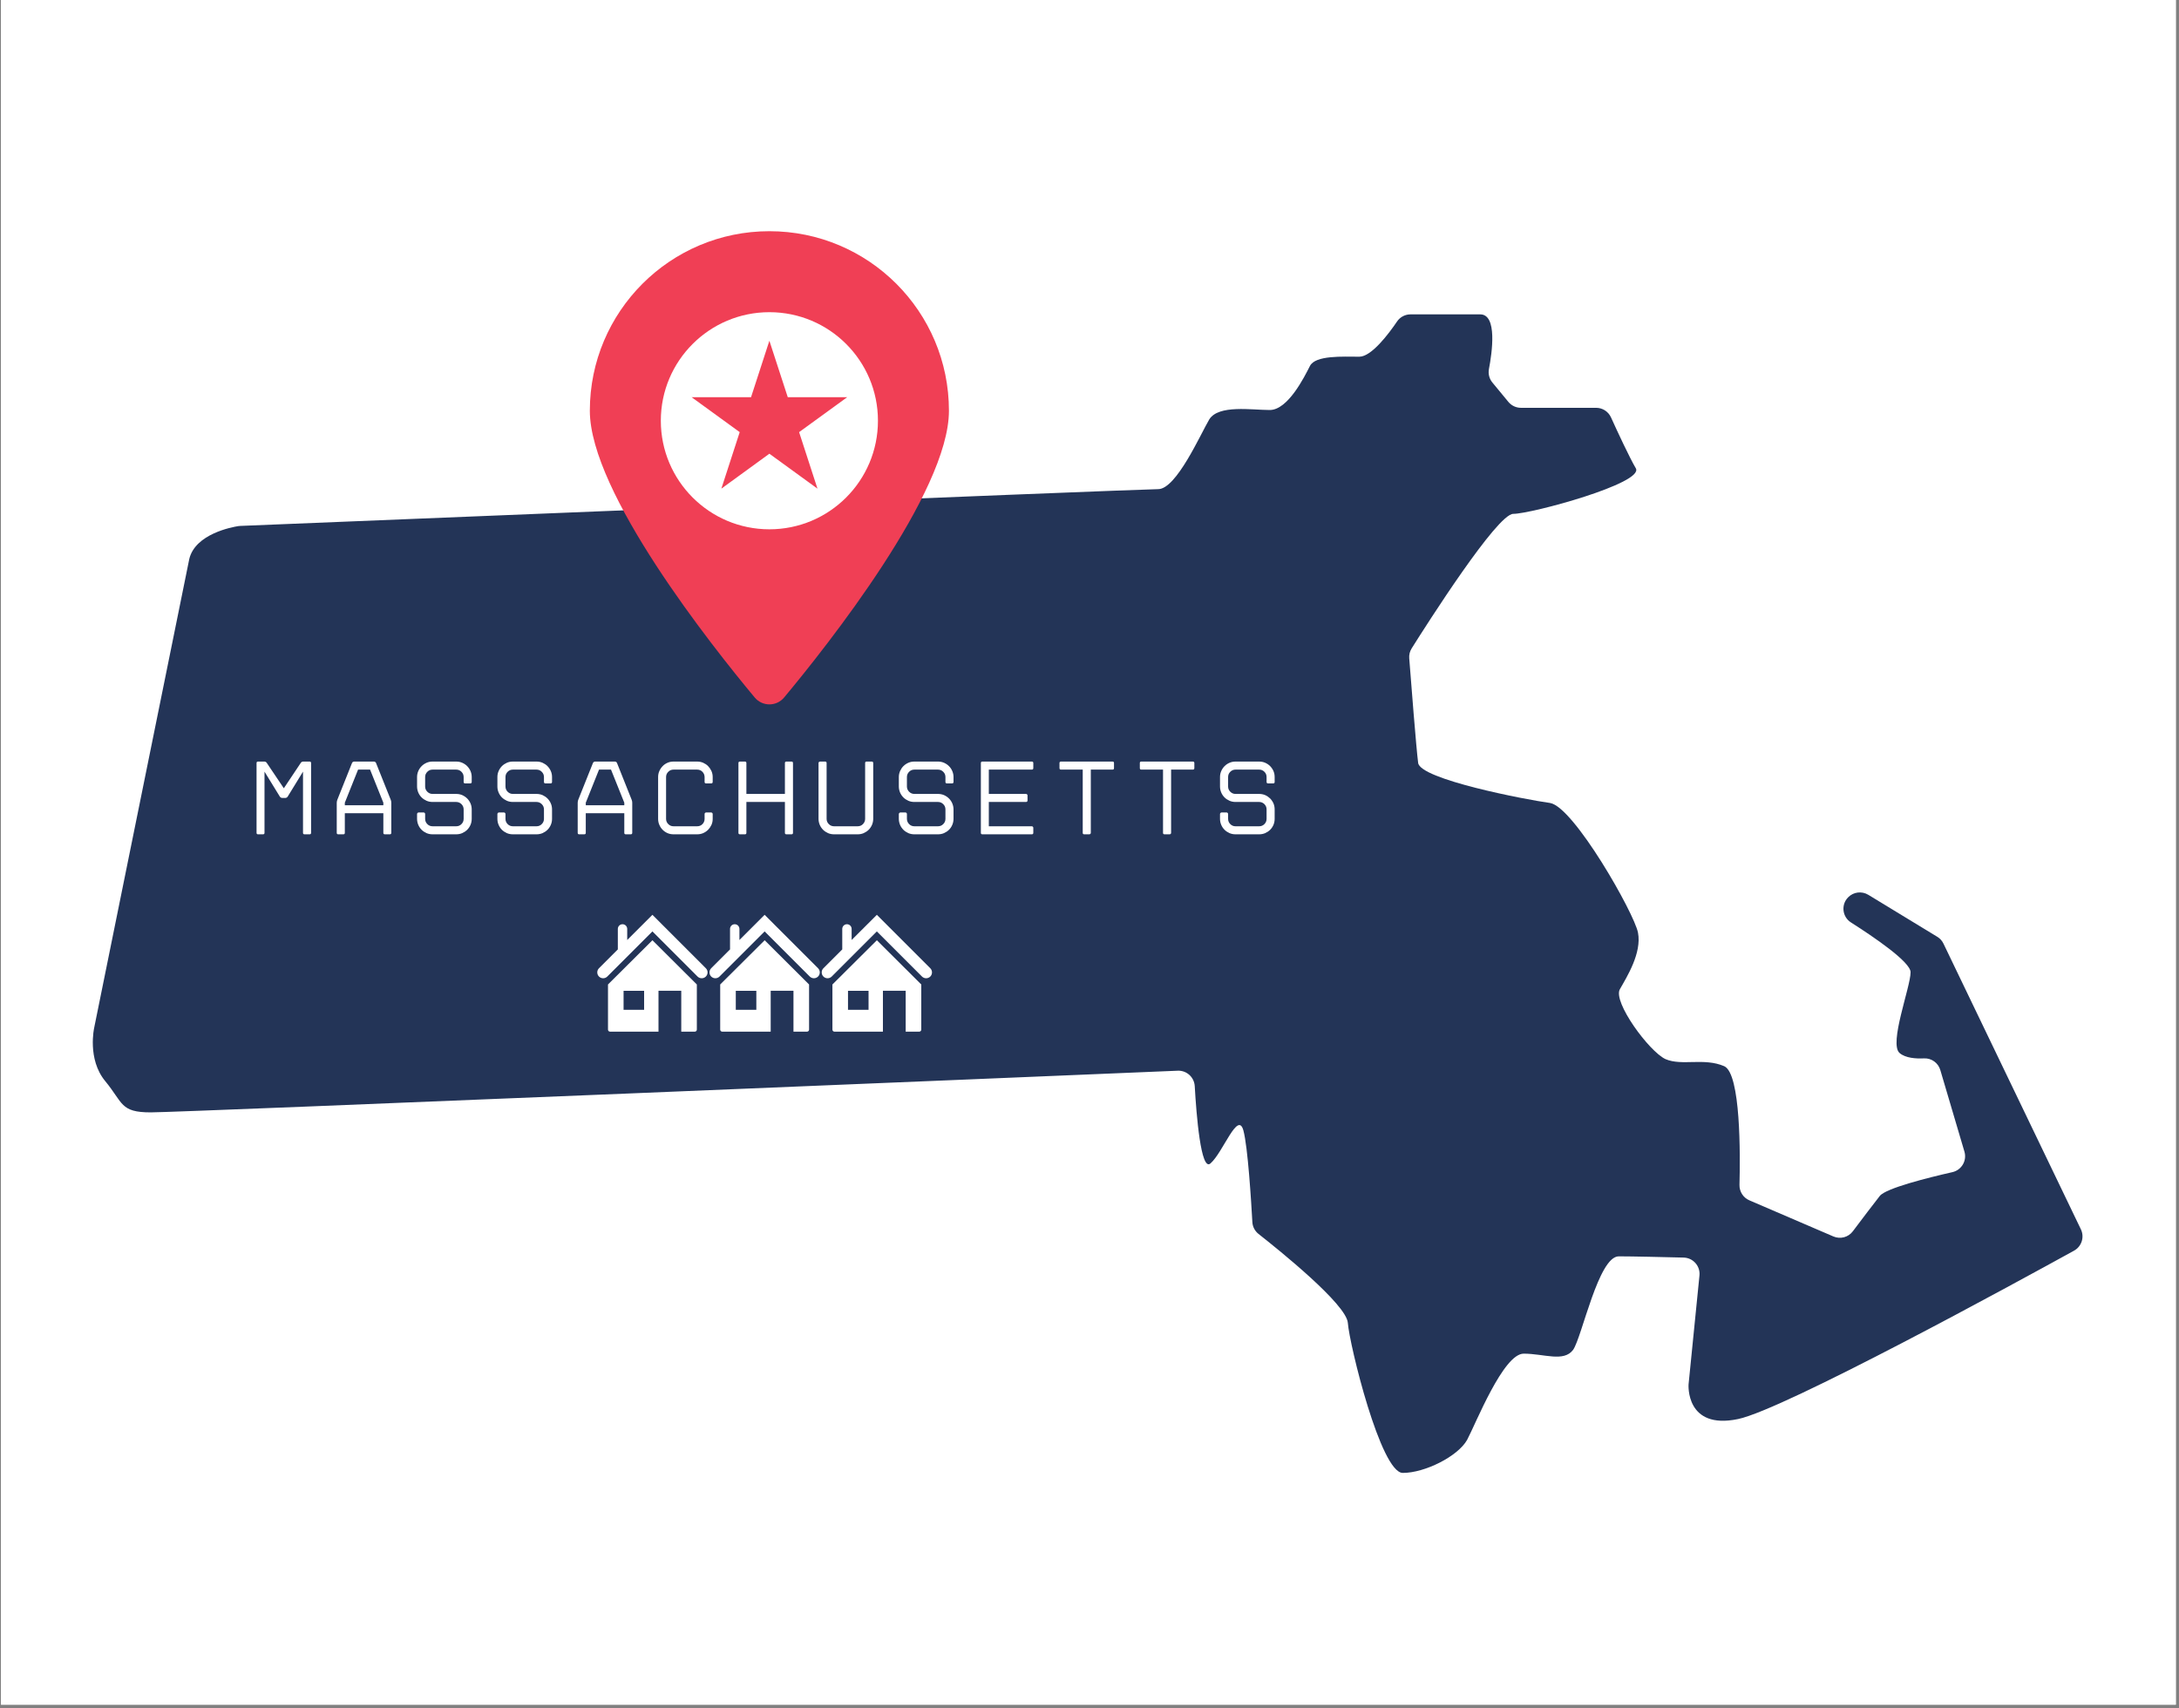
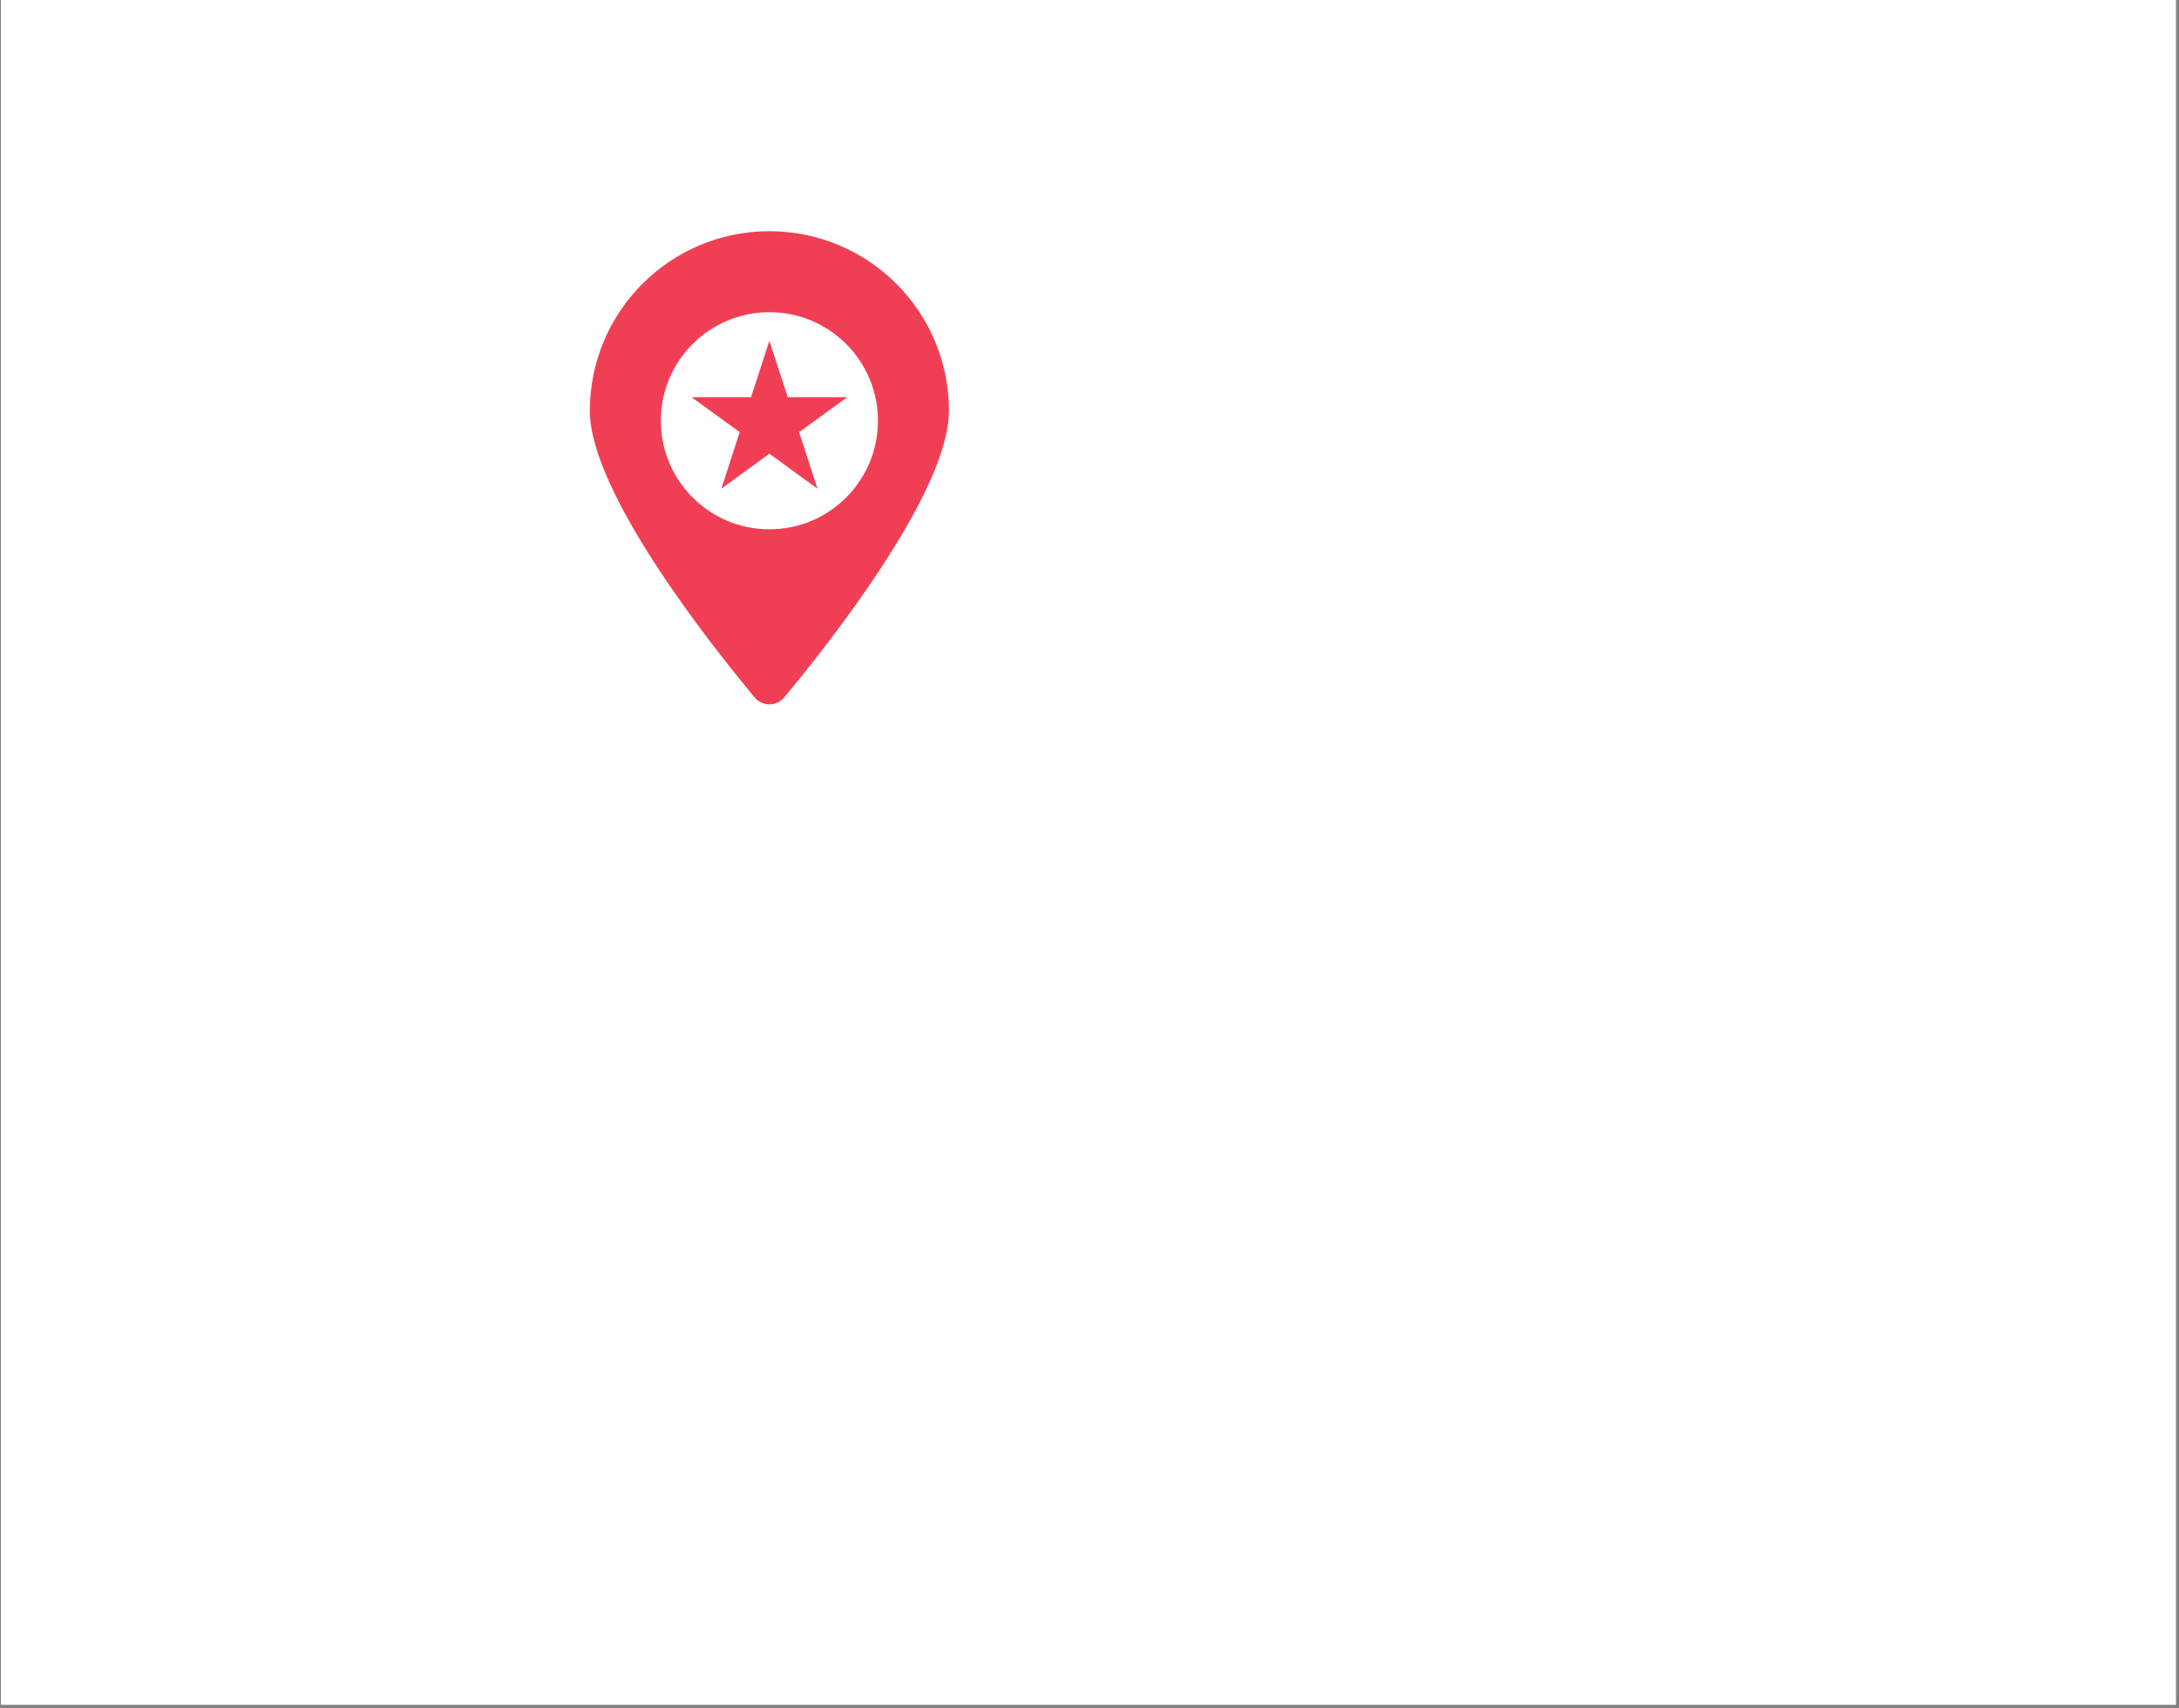
<svg xmlns="http://www.w3.org/2000/svg" width="662" zoomAndPan="magnify" viewBox="0 0 496.5 389.25" height="519" preserveAspectRatio="xMidYMid meet" version="1.0">
  <rect x="0" y="0" width="496.5" height="389.25" fill="#808080" stroke="none" />
  <defs>
    <clipPath id="2d2f084e0a">
      <path d="M 0.227 0 L 495.773 0 L 495.773 388.5 L 0.227 388.5 Z M 0.227 0 " clip-rule="nonzero" />
    </clipPath>
    <clipPath id="5b23ad9ed8">
-       <path d="M 21.148 71 L 474.516 71 L 474.516 335.652 L 21.148 335.652 Z M 21.148 71 " clip-rule="nonzero" />
-     </clipPath>
+       </clipPath>
    <clipPath id="6ba2abd16e">
      <path d="M 134 52.695 L 217 52.695 L 217 161 L 134 161 Z M 134 52.695 " clip-rule="nonzero" />
    </clipPath>
    <clipPath id="c41d312a56">
      <path d="M 138 214 L 159 214 L 159 235.434 L 138 235.434 Z M 138 214 " clip-rule="nonzero" />
    </clipPath>
    <clipPath id="9d807be867">
      <path d="M 136 208.488 L 161.352 208.488 L 161.352 223 L 136 223 Z M 136 208.488 " clip-rule="nonzero" />
    </clipPath>
    <clipPath id="4370c9c23b">
      <path d="M 164 214 L 185 214 L 185 235.434 L 164 235.434 Z M 164 214 " clip-rule="nonzero" />
    </clipPath>
    <clipPath id="b8d66f6939">
      <path d="M 161.469 208.488 L 186.922 208.488 L 186.922 223 L 161.469 223 Z M 161.469 208.488 " clip-rule="nonzero" />
    </clipPath>
    <clipPath id="6151584e41">
      <path d="M 189 214 L 210 214 L 210 235.434 L 189 235.434 Z M 189 214 " clip-rule="nonzero" />
    </clipPath>
    <clipPath id="dedfc7aef2">
      <path d="M 187.039 208.488 L 212.488 208.488 L 212.488 223 L 187.039 223 Z M 187.039 208.488 " clip-rule="nonzero" />
    </clipPath>
  </defs>
  <g clip-path="url(#2d2f084e0a)">
    <path fill="#ffffff" d="M 0.227 0 L 495.773 0 L 495.773 388.5 L 0.227 388.5 Z M 0.227 0 " fill-opacity="1" fill-rule="nonzero" />
-     <path fill="#ffffff" d="M 0.227 0 L 495.773 0 L 495.773 388.5 L 0.227 388.5 Z M 0.227 0 " fill-opacity="1" fill-rule="nonzero" />
+     <path fill="#ffffff" d="M 0.227 0 L 495.773 0 L 495.773 388.5 L 0.227 388.5 M 0.227 0 " fill-opacity="1" fill-rule="nonzero" />
  </g>
  <g clip-path="url(#5b23ad9ed8)">
    <path fill="#233457" d="M 472.594 285.027 C 459.246 292.383 406.5 321.223 396.02 323.406 C 384.004 325.91 384.75 315.508 384.75 315.508 L 387.234 290.688 C 387.449 288.539 385.793 286.66 383.633 286.605 C 379.09 286.488 371.902 286.324 368.844 286.324 C 364.219 286.324 360.457 304.742 358.453 307.617 C 356.324 310.504 351.816 308.5 347.184 308.5 C 342.551 308.5 336.285 324.406 334.289 328.16 C 332.156 331.926 324.641 335.68 319.637 335.68 C 314.621 335.68 307.484 306.496 307.113 301.48 C 306.789 297.234 291.418 284.875 286.766 281.219 C 285.934 280.559 285.414 279.578 285.359 278.508 C 285.105 273.945 284.336 261.41 283.32 257.648 C 282.062 253.016 278.688 262.656 275.805 265.156 C 273.637 267.043 272.602 254.094 272.23 247.527 C 272.105 245.496 270.398 243.938 268.367 244.016 C 238.801 245.262 40.852 253.512 34.359 253.512 C 27.348 253.512 28.098 251.383 23.965 246.375 C 19.836 241.371 21.461 234.223 21.461 234.223 L 43.129 127.391 C 44.5 121.668 52.863 120.125 54.309 119.898 C 54.449 119.879 54.57 119.867 54.711 119.859 C 61.633 119.578 259.84 111.477 263.902 111.477 C 268.039 111.477 273.543 98.953 275.547 95.57 C 277.676 92.191 285.195 93.441 289.328 93.441 C 293.453 93.441 297.207 85.926 298.469 83.422 C 299.719 80.918 305.977 81.293 309.738 81.293 C 312.516 81.293 316.469 76.012 318.328 73.266 C 319.016 72.25 320.168 71.645 321.391 71.645 L 337.285 71.645 C 341.223 71.645 339.98 80.359 339.262 84.117 C 339.062 85.203 339.344 86.324 340.051 87.176 L 343.688 91.586 C 344.395 92.445 345.445 92.941 346.555 92.941 L 363.691 92.941 C 365.148 92.941 366.465 93.789 367.074 95.117 C 368.543 98.355 371.309 104.312 372.73 106.719 C 374.734 110.102 348.93 117.109 344.805 117.109 C 341.121 117.109 325.102 142.285 321.664 147.758 C 321.238 148.438 321.039 149.219 321.102 150.016 C 321.453 154.586 322.707 170.641 323.133 173.852 C 323.512 177.605 347.676 182.246 353.191 183 C 358.578 183.871 372.352 208.051 373.23 212.559 C 374.109 217.191 370.727 222.578 369.094 225.453 C 367.473 228.336 375.73 239.609 379.484 241.371 C 383.25 242.992 388.254 240.988 392.887 242.992 C 396.66 244.727 396.531 263.215 396.352 270.035 C 396.316 271.559 397.203 272.957 398.602 273.555 L 417.75 281.789 C 419.328 282.469 421.16 281.98 422.184 280.609 C 424.09 278.082 427.027 274.18 428.332 272.547 C 429.746 270.781 439.359 268.387 444.871 267.133 C 446.965 266.652 448.219 264.512 447.609 262.453 L 442.113 243.863 C 441.633 242.23 440.102 241.125 438.406 241.207 C 436.539 241.297 434.191 241.141 432.84 239.992 C 430.336 237.859 435.34 224.953 435.34 221.57 C 435.34 219.23 426.938 213.527 421.766 210.234 C 419.754 208.965 419.445 206.152 421.133 204.477 C 422.34 203.262 424.223 203.035 425.695 203.922 L 441.418 213.492 C 442.031 213.863 442.523 214.398 442.832 215.051 L 474.141 280.156 C 475 281.934 474.32 284.066 472.59 285.027 " fill-opacity="1" fill-rule="nonzero" />
  </g>
  <g clip-path="url(#6ba2abd16e)">
    <path fill="#f03f55" d="M 216.223 93.613 C 216.223 112.23 188.457 147.207 178.676 158.949 C 176.926 161.055 173.707 161.055 171.957 158.949 C 162.172 147.207 134.398 112.23 134.398 93.613 C 134.398 71.012 152.723 52.691 175.309 52.691 C 197.914 52.691 216.223 71.012 216.223 93.613 " fill-opacity="1" fill-rule="nonzero" />
  </g>
  <path fill="#ffffff" d="M 186.266 111.363 L 175.309 103.402 L 164.367 111.363 L 168.547 98.484 L 157.594 90.527 L 171.129 90.527 L 175.309 77.656 L 179.5 90.527 L 193.035 90.527 L 182.082 98.484 Z M 175.309 71.148 C 161.656 71.148 150.574 82.223 150.574 95.883 C 150.574 109.551 161.656 120.629 175.309 120.629 C 188.977 120.629 200.047 109.551 200.047 95.883 C 200.047 82.223 188.977 71.148 175.309 71.148 Z M 277.988 186.613 L 277.988 185.508 C 277.988 185.426 278.027 185.344 278.098 185.273 C 278.172 185.199 278.254 185.164 278.336 185.164 L 279.484 185.164 C 279.586 185.164 279.668 185.199 279.73 185.273 C 279.793 185.344 279.832 185.426 279.832 185.508 L 279.832 186.613 C 279.832 187.086 279.992 187.484 280.328 187.812 C 280.656 188.148 281.055 188.309 281.516 188.309 L 286.91 188.309 C 287.375 188.309 287.773 188.148 288.109 187.812 C 288.434 187.484 288.598 187.086 288.598 186.613 L 288.598 184.465 C 288.598 183.992 288.434 183.602 288.109 183.266 C 287.773 182.941 287.375 182.77 286.91 182.77 L 281.516 182.77 C 281.035 182.77 280.582 182.68 280.156 182.496 C 279.73 182.305 279.348 182.062 279.031 181.742 C 278.707 181.426 278.453 181.055 278.27 180.621 C 278.082 180.184 277.988 179.723 277.988 179.242 L 277.988 177.09 C 277.988 176.602 278.082 176.148 278.27 175.723 C 278.453 175.297 278.707 174.922 279.031 174.598 C 279.348 174.27 279.73 174.027 280.156 173.836 C 280.582 173.652 281.035 173.562 281.516 173.562 L 286.91 173.562 C 287.391 173.562 287.855 173.652 288.281 173.836 C 288.707 174.027 289.078 174.27 289.406 174.598 C 289.723 174.922 289.977 175.297 290.168 175.723 C 290.348 176.148 290.438 176.602 290.438 177.09 L 290.438 178.199 C 290.438 178.426 290.332 178.543 290.102 178.543 L 288.941 178.543 C 288.715 178.543 288.598 178.426 288.598 178.199 L 288.598 177.09 C 288.598 176.621 288.434 176.219 288.109 175.895 C 287.773 175.559 287.375 175.395 286.91 175.395 L 281.516 175.395 C 281.055 175.395 280.656 175.559 280.328 175.895 C 279.992 176.219 279.832 176.621 279.832 177.09 L 279.832 179.242 C 279.832 179.711 279.992 180.102 280.328 180.438 C 280.656 180.766 281.055 180.938 281.516 180.938 L 286.91 180.938 C 287.391 180.938 287.855 181.027 288.281 181.207 C 288.707 181.398 289.078 181.652 289.406 181.969 C 289.723 182.297 289.977 182.668 290.168 183.094 C 290.348 183.52 290.438 183.984 290.438 184.465 L 290.438 186.613 C 290.438 187.105 290.348 187.559 290.168 187.992 C 289.977 188.426 289.723 188.801 289.406 189.117 C 289.078 189.434 288.707 189.68 288.281 189.871 C 287.855 190.051 287.391 190.141 286.91 190.141 L 281.516 190.141 C 281.035 190.141 280.582 190.051 280.156 189.871 C 279.73 189.68 279.348 189.434 279.031 189.117 C 278.707 188.801 278.453 188.426 278.27 187.992 C 278.082 187.559 277.988 187.105 277.988 186.613 Z M 265.004 189.805 L 265.004 175.395 L 260.055 175.395 C 259.828 175.395 259.719 175.285 259.719 175.059 L 259.719 173.898 C 259.719 173.672 259.828 173.562 260.055 173.562 L 271.805 173.562 C 272.023 173.562 272.141 173.672 272.141 173.898 L 272.141 175.059 C 272.141 175.285 272.023 175.395 271.805 175.395 L 266.844 175.395 L 266.844 189.805 C 266.844 189.906 266.809 189.988 266.738 190.051 C 266.664 190.113 266.59 190.141 266.512 190.141 L 265.348 190.141 C 265.121 190.141 265.004 190.031 265.004 189.805 Z M 246.707 189.805 L 246.707 175.395 L 241.758 175.395 C 241.531 175.395 241.41 175.285 241.41 175.059 L 241.41 173.898 C 241.41 173.672 241.531 173.562 241.758 173.562 L 253.5 173.562 C 253.727 173.562 253.832 173.672 253.832 173.898 L 253.832 175.059 C 253.832 175.285 253.727 175.395 253.5 175.395 L 248.547 175.395 L 248.547 189.805 C 248.547 189.906 248.512 189.988 248.438 190.051 C 248.367 190.113 248.285 190.141 248.203 190.141 L 247.043 190.141 C 246.824 190.141 246.707 190.031 246.707 189.805 Z M 223.496 189.805 L 223.496 173.898 C 223.496 173.672 223.613 173.562 223.84 173.562 L 235.102 173.562 C 235.328 173.562 235.445 173.672 235.445 173.898 L 235.445 175.059 C 235.445 175.285 235.328 175.395 235.102 175.395 L 225.309 175.395 L 225.309 180.938 L 233.797 180.938 C 233.875 180.938 233.957 180.973 234.031 181.047 C 234.102 181.117 234.129 181.191 234.129 181.273 L 234.129 182.434 C 234.129 182.531 234.102 182.613 234.031 182.68 C 233.957 182.742 233.875 182.77 233.797 182.77 L 225.309 182.77 L 225.309 188.309 L 235.102 188.309 C 235.199 188.309 235.281 188.348 235.344 188.418 C 235.41 188.492 235.445 188.562 235.445 188.645 L 235.445 189.805 C 235.445 190.031 235.328 190.141 235.102 190.141 L 223.84 190.141 C 223.613 190.141 223.496 190.031 223.496 189.805 Z M 204.805 186.613 L 204.805 185.508 C 204.805 185.426 204.852 185.344 204.926 185.273 C 204.996 185.199 205.07 185.164 205.152 185.164 L 206.312 185.164 C 206.41 185.164 206.484 185.199 206.555 185.273 C 206.621 185.344 206.648 185.426 206.648 185.508 L 206.648 186.613 C 206.648 187.086 206.82 187.484 207.145 187.812 C 207.473 188.148 207.871 188.309 208.344 188.309 L 213.73 188.309 C 214.199 188.309 214.598 188.148 214.926 187.812 C 215.262 187.484 215.426 187.086 215.426 186.613 L 215.426 184.465 C 215.426 183.992 215.262 183.602 214.926 183.266 C 214.598 182.941 214.199 182.77 213.73 182.77 L 208.344 182.77 C 207.852 182.77 207.398 182.68 206.973 182.496 C 206.547 182.305 206.176 182.062 205.848 181.742 C 205.531 181.426 205.277 181.055 205.086 180.621 C 204.906 180.184 204.805 179.723 204.805 179.242 L 204.805 177.09 C 204.805 176.602 204.906 176.148 205.086 175.723 C 205.277 175.297 205.531 174.922 205.848 174.598 C 206.176 174.27 206.547 174.027 206.973 173.836 C 207.398 173.652 207.852 173.562 208.344 173.562 L 213.73 173.562 C 214.219 173.562 214.672 173.652 215.098 173.836 C 215.523 174.027 215.906 174.27 216.223 174.598 C 216.551 174.922 216.805 175.297 216.984 175.723 C 217.164 176.148 217.266 176.602 217.266 177.09 L 217.266 178.199 C 217.266 178.426 217.148 178.543 216.922 178.543 L 215.762 178.543 C 215.543 178.543 215.426 178.426 215.426 178.199 L 215.426 177.09 C 215.426 176.621 215.262 176.219 214.926 175.895 C 214.598 175.559 214.199 175.395 213.73 175.395 L 208.344 175.395 C 207.871 175.395 207.473 175.559 207.145 175.895 C 206.82 176.219 206.648 176.621 206.648 177.09 L 206.648 179.242 C 206.648 179.711 206.82 180.102 207.145 180.438 C 207.473 180.766 207.871 180.938 208.344 180.938 L 213.73 180.938 C 214.219 180.938 214.672 181.027 215.098 181.207 C 215.523 181.398 215.906 181.652 216.223 181.969 C 216.551 182.297 216.801 182.668 216.984 183.094 C 217.164 183.52 217.266 183.984 217.266 184.465 L 217.266 186.613 C 217.266 187.105 217.164 187.559 216.984 187.992 C 216.801 188.426 216.551 188.801 216.223 189.117 C 215.906 189.434 215.523 189.68 215.098 189.871 C 214.672 190.051 214.219 190.141 213.73 190.141 L 208.344 190.141 C 207.852 190.141 207.398 190.051 206.973 189.871 C 206.547 189.68 206.176 189.434 205.848 189.117 C 205.531 188.801 205.277 188.426 205.086 187.992 C 204.906 187.559 204.805 187.105 204.805 186.613 Z M 186.508 186.613 L 186.508 173.898 C 186.508 173.801 186.543 173.719 186.617 173.652 C 186.691 173.59 186.773 173.562 186.852 173.562 L 188.016 173.562 C 188.23 173.562 188.348 173.672 188.348 173.898 L 188.348 186.613 C 188.348 187.086 188.512 187.484 188.848 187.812 C 189.176 188.148 189.574 188.309 190.043 188.309 L 195.43 188.309 C 195.902 188.309 196.301 188.148 196.629 187.812 C 196.953 187.484 197.125 187.086 197.125 186.613 L 197.125 173.898 C 197.125 173.672 197.234 173.562 197.461 173.562 L 198.621 173.562 C 198.848 173.562 198.969 173.672 198.969 173.898 L 198.969 186.613 C 198.969 187.105 198.867 187.559 198.688 187.992 C 198.496 188.426 198.242 188.801 197.926 189.117 C 197.598 189.434 197.227 189.68 196.801 189.871 C 196.375 190.051 195.922 190.141 195.43 190.141 L 190.043 190.141 C 189.555 190.141 189.102 190.051 188.676 189.871 C 188.25 189.68 187.879 189.434 187.551 189.117 C 187.227 188.801 186.98 188.426 186.789 187.992 C 186.609 187.559 186.508 187.105 186.508 186.613 Z M 178.848 189.805 L 178.848 182.77 L 170.07 182.77 L 170.07 189.805 C 170.07 190.031 169.961 190.141 169.734 190.141 L 168.602 190.141 C 168.375 190.141 168.258 190.031 168.258 189.805 L 168.258 173.898 C 168.258 173.672 168.375 173.562 168.602 173.562 L 169.734 173.562 C 169.961 173.562 170.07 173.672 170.07 173.898 L 170.07 180.938 L 178.848 180.938 L 178.848 173.898 C 178.848 173.672 178.965 173.562 179.191 173.562 L 180.344 173.562 C 180.57 173.562 180.688 173.672 180.688 173.898 L 180.688 189.805 C 180.688 190.031 180.57 190.141 180.344 190.141 L 179.191 190.141 C 178.965 190.141 178.848 190.031 178.848 189.805 Z M 162.043 178.543 L 160.883 178.543 C 160.656 178.543 160.547 178.426 160.547 178.199 L 160.547 177.062 C 160.531 176.602 160.367 176.203 160.039 175.875 C 159.715 175.559 159.324 175.395 158.852 175.395 L 153.469 175.395 C 152.996 175.395 152.598 175.559 152.27 175.895 C 151.934 176.223 151.77 176.621 151.77 177.09 L 151.77 186.613 C 151.77 187.086 151.934 187.484 152.27 187.812 C 152.598 188.148 152.996 188.309 153.469 188.309 L 158.852 188.309 C 159.324 188.309 159.715 188.156 160.039 187.84 C 160.367 187.52 160.531 187.129 160.547 186.66 L 160.547 185.508 C 160.547 185.426 160.574 185.344 160.648 185.273 C 160.711 185.199 160.793 185.164 160.883 185.164 L 162.043 185.164 C 162.145 185.164 162.227 185.199 162.289 185.273 C 162.352 185.344 162.391 185.426 162.391 185.508 L 162.391 186.66 C 162.391 187.148 162.289 187.602 162.098 188.02 C 161.898 188.438 161.645 188.801 161.336 189.117 C 161.02 189.434 160.648 189.68 160.223 189.871 C 159.797 190.051 159.344 190.141 158.852 190.141 L 153.469 190.141 C 152.977 190.141 152.523 190.051 152.098 189.871 C 151.672 189.68 151.301 189.434 150.992 189.117 C 150.676 188.801 150.422 188.426 150.238 187.992 C 150.047 187.559 149.957 187.105 149.957 186.613 L 149.957 177.09 C 149.957 176.602 150.047 176.148 150.238 175.723 C 150.422 175.297 150.676 174.926 150.992 174.598 C 151.301 174.27 151.672 174.027 152.098 173.836 C 152.523 173.652 152.977 173.562 153.469 173.562 L 158.852 173.562 C 159.344 173.562 159.797 173.652 160.223 173.836 C 160.648 174.027 161.02 174.27 161.336 174.59 C 161.645 174.906 161.898 175.27 162.098 175.695 C 162.289 176.129 162.391 176.582 162.391 177.062 L 162.391 178.199 C 162.391 178.426 162.27 178.543 162.043 178.543 Z M 142.25 183.52 L 142.25 182.941 L 139.223 175.395 L 136.492 175.395 L 133.473 182.941 L 133.473 183.52 Z M 140.121 173.562 C 140.219 173.562 140.309 173.59 140.402 173.652 C 140.484 173.719 140.547 173.789 140.582 173.871 L 143.938 182.289 C 143.973 182.371 144 182.469 144.027 182.598 C 144.047 182.73 144.062 182.84 144.062 182.941 L 144.062 189.805 C 144.062 190.031 143.945 190.141 143.719 190.141 L 142.586 190.141 C 142.359 190.141 142.25 190.031 142.25 189.805 L 142.25 185.336 L 133.473 185.336 L 133.473 189.805 C 133.473 190.031 133.355 190.141 133.129 190.141 L 131.977 190.141 C 131.75 190.141 131.633 190.031 131.633 189.805 L 131.633 182.941 C 131.633 182.84 131.641 182.73 131.668 182.598 C 131.695 182.469 131.723 182.371 131.75 182.289 L 135.113 173.871 C 135.152 173.789 135.215 173.719 135.305 173.652 C 135.406 173.59 135.496 173.562 135.578 173.562 Z M 113.336 186.613 L 113.336 185.508 C 113.336 185.426 113.371 185.344 113.445 185.273 C 113.516 185.199 113.59 185.164 113.672 185.164 L 114.832 185.164 C 114.93 185.164 115.012 185.199 115.074 185.273 C 115.141 185.344 115.176 185.426 115.176 185.508 L 115.176 186.613 C 115.176 187.086 115.34 187.484 115.664 187.812 C 116 188.148 116.398 188.309 116.863 188.309 L 122.258 188.309 C 122.719 188.309 123.117 188.148 123.445 187.812 C 123.781 187.484 123.945 187.086 123.945 186.613 L 123.945 184.465 C 123.945 183.992 123.781 183.602 123.445 183.266 C 123.117 182.941 122.719 182.77 122.258 182.77 L 116.863 182.77 C 116.383 182.77 115.918 182.68 115.492 182.496 C 115.074 182.305 114.695 182.062 114.367 181.742 C 114.051 181.426 113.797 181.055 113.617 180.621 C 113.426 180.184 113.336 179.723 113.336 179.242 L 113.336 177.09 C 113.336 176.602 113.426 176.148 113.617 175.723 C 113.797 175.297 114.051 174.926 114.367 174.598 C 114.695 174.27 115.074 174.027 115.492 173.836 C 115.918 173.652 116.383 173.562 116.863 173.562 L 122.258 173.562 C 122.738 173.562 123.191 173.652 123.625 173.836 C 124.043 174.027 124.426 174.27 124.742 174.598 C 125.066 174.926 125.32 175.297 125.504 175.723 C 125.695 176.148 125.785 176.602 125.785 177.09 L 125.785 178.199 C 125.785 178.426 125.668 178.543 125.449 178.543 L 124.289 178.543 C 124.062 178.543 123.945 178.426 123.945 178.199 L 123.945 177.09 C 123.945 176.621 123.781 176.223 123.445 175.895 C 123.117 175.559 122.719 175.395 122.258 175.395 L 116.863 175.395 C 116.398 175.395 116 175.559 115.664 175.895 C 115.34 176.223 115.176 176.621 115.176 177.09 L 115.176 179.242 C 115.176 179.711 115.34 180.102 115.664 180.438 C 116 180.766 116.398 180.938 116.863 180.938 L 122.258 180.938 C 122.738 180.938 123.191 181.027 123.625 181.207 C 124.043 181.398 124.426 181.652 124.742 181.969 C 125.066 182.297 125.32 182.668 125.504 183.094 C 125.695 183.52 125.785 183.984 125.785 184.465 L 125.785 186.613 C 125.785 187.105 125.695 187.559 125.504 187.992 C 125.32 188.426 125.066 188.801 124.742 189.117 C 124.426 189.434 124.043 189.68 123.625 189.871 C 123.191 190.051 122.738 190.141 122.258 190.141 L 116.863 190.141 C 116.383 190.141 115.918 190.051 115.492 189.871 C 115.074 189.68 114.695 189.434 114.367 189.117 C 114.051 188.801 113.797 188.426 113.617 187.992 C 113.426 187.559 113.336 187.105 113.336 186.613 Z M 95.031 186.613 L 95.031 185.508 C 95.031 185.426 95.07 185.344 95.141 185.273 C 95.211 185.199 95.289 185.164 95.371 185.164 L 96.535 185.164 C 96.629 185.164 96.711 185.199 96.773 185.273 C 96.84 185.344 96.871 185.426 96.871 185.508 L 96.871 186.613 C 96.871 187.086 97.035 187.484 97.367 187.812 C 97.695 188.148 98.094 188.309 98.562 188.309 L 103.953 188.309 C 104.422 188.309 104.82 188.148 105.152 187.812 C 105.48 187.484 105.645 187.086 105.645 186.613 L 105.645 184.465 C 105.645 183.992 105.48 183.602 105.152 183.266 C 104.82 182.941 104.422 182.77 103.953 182.77 L 98.562 182.77 C 98.078 182.77 97.625 182.68 97.195 182.496 C 96.77 182.305 96.395 182.062 96.074 181.742 C 95.75 181.426 95.496 181.055 95.312 180.621 C 95.129 180.184 95.031 179.723 95.031 179.242 L 95.031 177.09 C 95.031 176.602 95.129 176.148 95.312 175.723 C 95.496 175.297 95.75 174.926 96.074 174.598 C 96.395 174.27 96.77 174.027 97.195 173.836 C 97.625 173.652 98.078 173.562 98.562 173.562 L 103.953 173.562 C 104.434 173.562 104.891 173.652 105.32 173.836 C 105.746 174.027 106.121 174.27 106.445 174.598 C 106.766 174.926 107.02 175.297 107.207 175.723 C 107.391 176.148 107.484 176.602 107.484 177.09 L 107.484 178.199 C 107.484 178.426 107.371 178.543 107.145 178.543 L 105.984 178.543 C 105.762 178.543 105.645 178.426 105.645 178.199 L 105.645 177.09 C 105.645 176.621 105.48 176.223 105.152 175.895 C 104.82 175.559 104.422 175.395 103.953 175.395 L 98.562 175.395 C 98.094 175.395 97.695 175.559 97.367 175.895 C 97.035 176.223 96.871 176.621 96.871 177.09 L 96.871 179.242 C 96.871 179.711 97.035 180.102 97.367 180.438 C 97.695 180.766 98.094 180.938 98.562 180.938 L 103.953 180.938 C 104.434 180.938 104.891 181.027 105.32 181.207 C 105.746 181.398 106.121 181.652 106.445 181.969 C 106.766 182.297 107.02 182.668 107.207 183.094 C 107.391 183.52 107.484 183.984 107.484 184.465 L 107.484 186.613 C 107.484 187.105 107.391 187.559 107.207 187.992 C 107.02 188.426 106.766 188.801 106.445 189.117 C 106.121 189.434 105.746 189.68 105.32 189.871 C 104.891 190.051 104.434 190.141 103.953 190.141 L 98.562 190.141 C 98.078 190.141 97.625 190.051 97.195 189.871 C 96.77 189.68 96.395 189.434 96.074 189.117 C 95.75 188.801 95.496 188.426 95.312 187.992 C 95.129 187.559 95.031 187.105 95.031 186.613 Z M 87.348 183.52 L 87.348 182.941 L 84.324 175.395 L 81.59 175.395 L 78.57 182.941 L 78.57 183.52 Z M 85.215 173.562 C 85.316 173.562 85.406 173.59 85.496 173.652 C 85.586 173.719 85.645 173.789 85.676 173.871 L 89.039 182.289 C 89.07 182.371 89.098 182.469 89.125 182.598 C 89.145 182.73 89.16 182.84 89.16 182.941 L 89.16 189.805 C 89.16 190.031 89.047 190.141 88.824 190.141 L 87.688 190.141 C 87.461 190.141 87.348 190.031 87.348 189.805 L 87.348 185.336 L 78.57 185.336 L 78.57 189.805 C 78.57 190.031 78.457 190.141 78.23 190.141 L 77.07 190.141 C 76.844 190.141 76.73 190.031 76.73 189.805 L 76.73 182.941 C 76.73 182.84 76.746 182.73 76.77 182.598 C 76.793 182.469 76.82 182.371 76.855 182.289 L 80.215 173.871 C 80.246 173.789 80.312 173.719 80.406 173.652 C 80.508 173.59 80.59 173.562 80.672 173.562 Z M 68.77 173.645 C 68.871 173.59 68.973 173.562 69.07 173.562 L 70.543 173.562 C 70.77 173.562 70.883 173.672 70.883 173.898 L 70.883 189.805 C 70.883 190.031 70.77 190.141 70.543 190.141 L 69.383 190.141 C 69.156 190.141 69.043 190.031 69.043 189.805 L 69.043 175.859 L 65.543 181.562 C 65.492 181.645 65.414 181.707 65.312 181.77 C 65.203 181.824 65.113 181.852 65.031 181.852 L 64.305 181.852 C 64.211 181.852 64.109 181.824 64.004 181.77 C 63.902 181.707 63.824 181.645 63.773 181.562 L 60.27 175.859 L 60.27 189.805 C 60.27 190.031 60.156 190.141 59.93 190.141 L 58.793 190.141 C 58.57 190.141 58.457 190.031 58.457 189.805 L 58.457 173.898 C 58.457 173.672 58.57 173.562 58.793 173.562 L 60.27 173.562 C 60.348 173.562 60.445 173.59 60.547 173.645 C 60.652 173.699 60.727 173.773 60.777 173.855 L 64.672 179.648 L 68.539 173.855 C 68.586 173.773 68.66 173.699 68.77 173.645 " fill-opacity="1" fill-rule="nonzero" />
  <g clip-path="url(#c41d312a56)">
    <path fill="#ffffff" d="M 138.535 224.363 L 138.535 234.648 C 138.535 234.906 138.742 235.117 139.004 235.117 L 150.043 235.117 L 150.043 225.801 L 155.23 225.801 L 155.23 235.117 L 158.312 235.117 C 158.574 235.117 158.781 234.906 158.781 234.648 L 158.781 224.363 L 148.664 214.285 Z M 146.766 230.141 L 142.086 230.141 L 142.086 225.805 L 146.766 225.805 Z M 146.766 230.141 " fill-opacity="1" fill-rule="nonzero" />
  </g>
  <g clip-path="url(#9d807be867)">
    <path fill="#ffffff" d="M 160.832 220.664 L 148.66 208.488 L 142.914 214.23 L 142.914 211.703 C 142.914 211.113 142.438 210.633 141.844 210.633 C 141.254 210.633 140.777 211.113 140.777 211.703 L 140.777 216.371 L 136.484 220.664 C 135.961 221.184 135.961 222.031 136.484 222.555 C 136.746 222.816 137.086 222.945 137.43 222.945 C 137.77 222.945 138.113 222.816 138.375 222.555 L 148.66 212.27 L 158.941 222.555 C 159.465 223.074 160.312 223.074 160.832 222.555 C 161.355 222.031 161.355 221.184 160.832 220.664 Z M 160.832 220.664 " fill-opacity="1" fill-rule="nonzero" />
  </g>
  <g clip-path="url(#4370c9c23b)">
    <path fill="#ffffff" d="M 164.102 224.363 L 164.102 234.648 C 164.102 234.906 164.312 235.117 164.57 235.117 L 175.609 235.117 L 175.609 225.801 L 180.797 225.801 L 180.797 235.117 L 183.883 235.117 C 184.141 235.117 184.352 234.906 184.352 234.648 L 184.352 224.363 L 174.234 214.285 Z M 172.336 230.141 L 167.656 230.141 L 167.656 225.805 L 172.336 225.805 Z M 172.336 230.141 " fill-opacity="1" fill-rule="nonzero" />
  </g>
  <g clip-path="url(#b8d66f6939)">
    <path fill="#ffffff" d="M 186.402 220.664 L 174.227 208.488 L 168.484 214.23 L 168.484 211.703 C 168.484 211.113 168.004 210.633 167.414 210.633 C 166.824 210.633 166.344 211.113 166.344 211.703 L 166.344 216.371 L 162.051 220.664 C 161.531 221.184 161.531 222.031 162.051 222.555 C 162.312 222.816 162.656 222.945 162.996 222.945 C 163.34 222.945 163.68 222.816 163.941 222.555 L 174.227 212.27 L 184.512 222.555 C 185.035 223.074 185.879 223.074 186.402 222.555 C 186.926 222.031 186.926 221.184 186.402 220.664 Z M 186.402 220.664 " fill-opacity="1" fill-rule="nonzero" />
  </g>
  <g clip-path="url(#6151584e41)">
    <path fill="#ffffff" d="M 189.672 224.363 L 189.672 234.648 C 189.672 234.906 189.879 235.117 190.141 235.117 L 201.18 235.117 L 201.18 225.801 L 206.367 225.801 L 206.367 235.117 L 209.453 235.117 C 209.711 235.117 209.918 234.906 209.918 234.648 L 209.918 224.363 L 199.801 214.285 Z M 197.906 230.141 L 193.223 230.141 L 193.223 225.805 L 197.906 225.805 Z M 197.906 230.141 " fill-opacity="1" fill-rule="nonzero" />
  </g>
  <g clip-path="url(#dedfc7aef2)">
    <path fill="#ffffff" d="M 211.973 220.664 L 199.797 208.488 L 194.051 214.23 L 194.051 211.703 C 194.051 211.113 193.574 210.633 192.984 210.633 C 192.391 210.633 191.914 211.113 191.914 211.703 L 191.914 216.371 L 187.621 220.664 C 187.098 221.184 187.098 222.031 187.621 222.555 C 187.883 222.816 188.223 222.945 188.566 222.945 C 188.906 222.945 189.25 222.816 189.512 222.555 L 199.797 212.27 L 210.082 222.555 C 210.602 223.074 211.449 223.074 211.973 222.555 C 212.492 222.031 212.492 221.184 211.973 220.664 Z M 211.973 220.664 " fill-opacity="1" fill-rule="nonzero" />
  </g>
</svg>